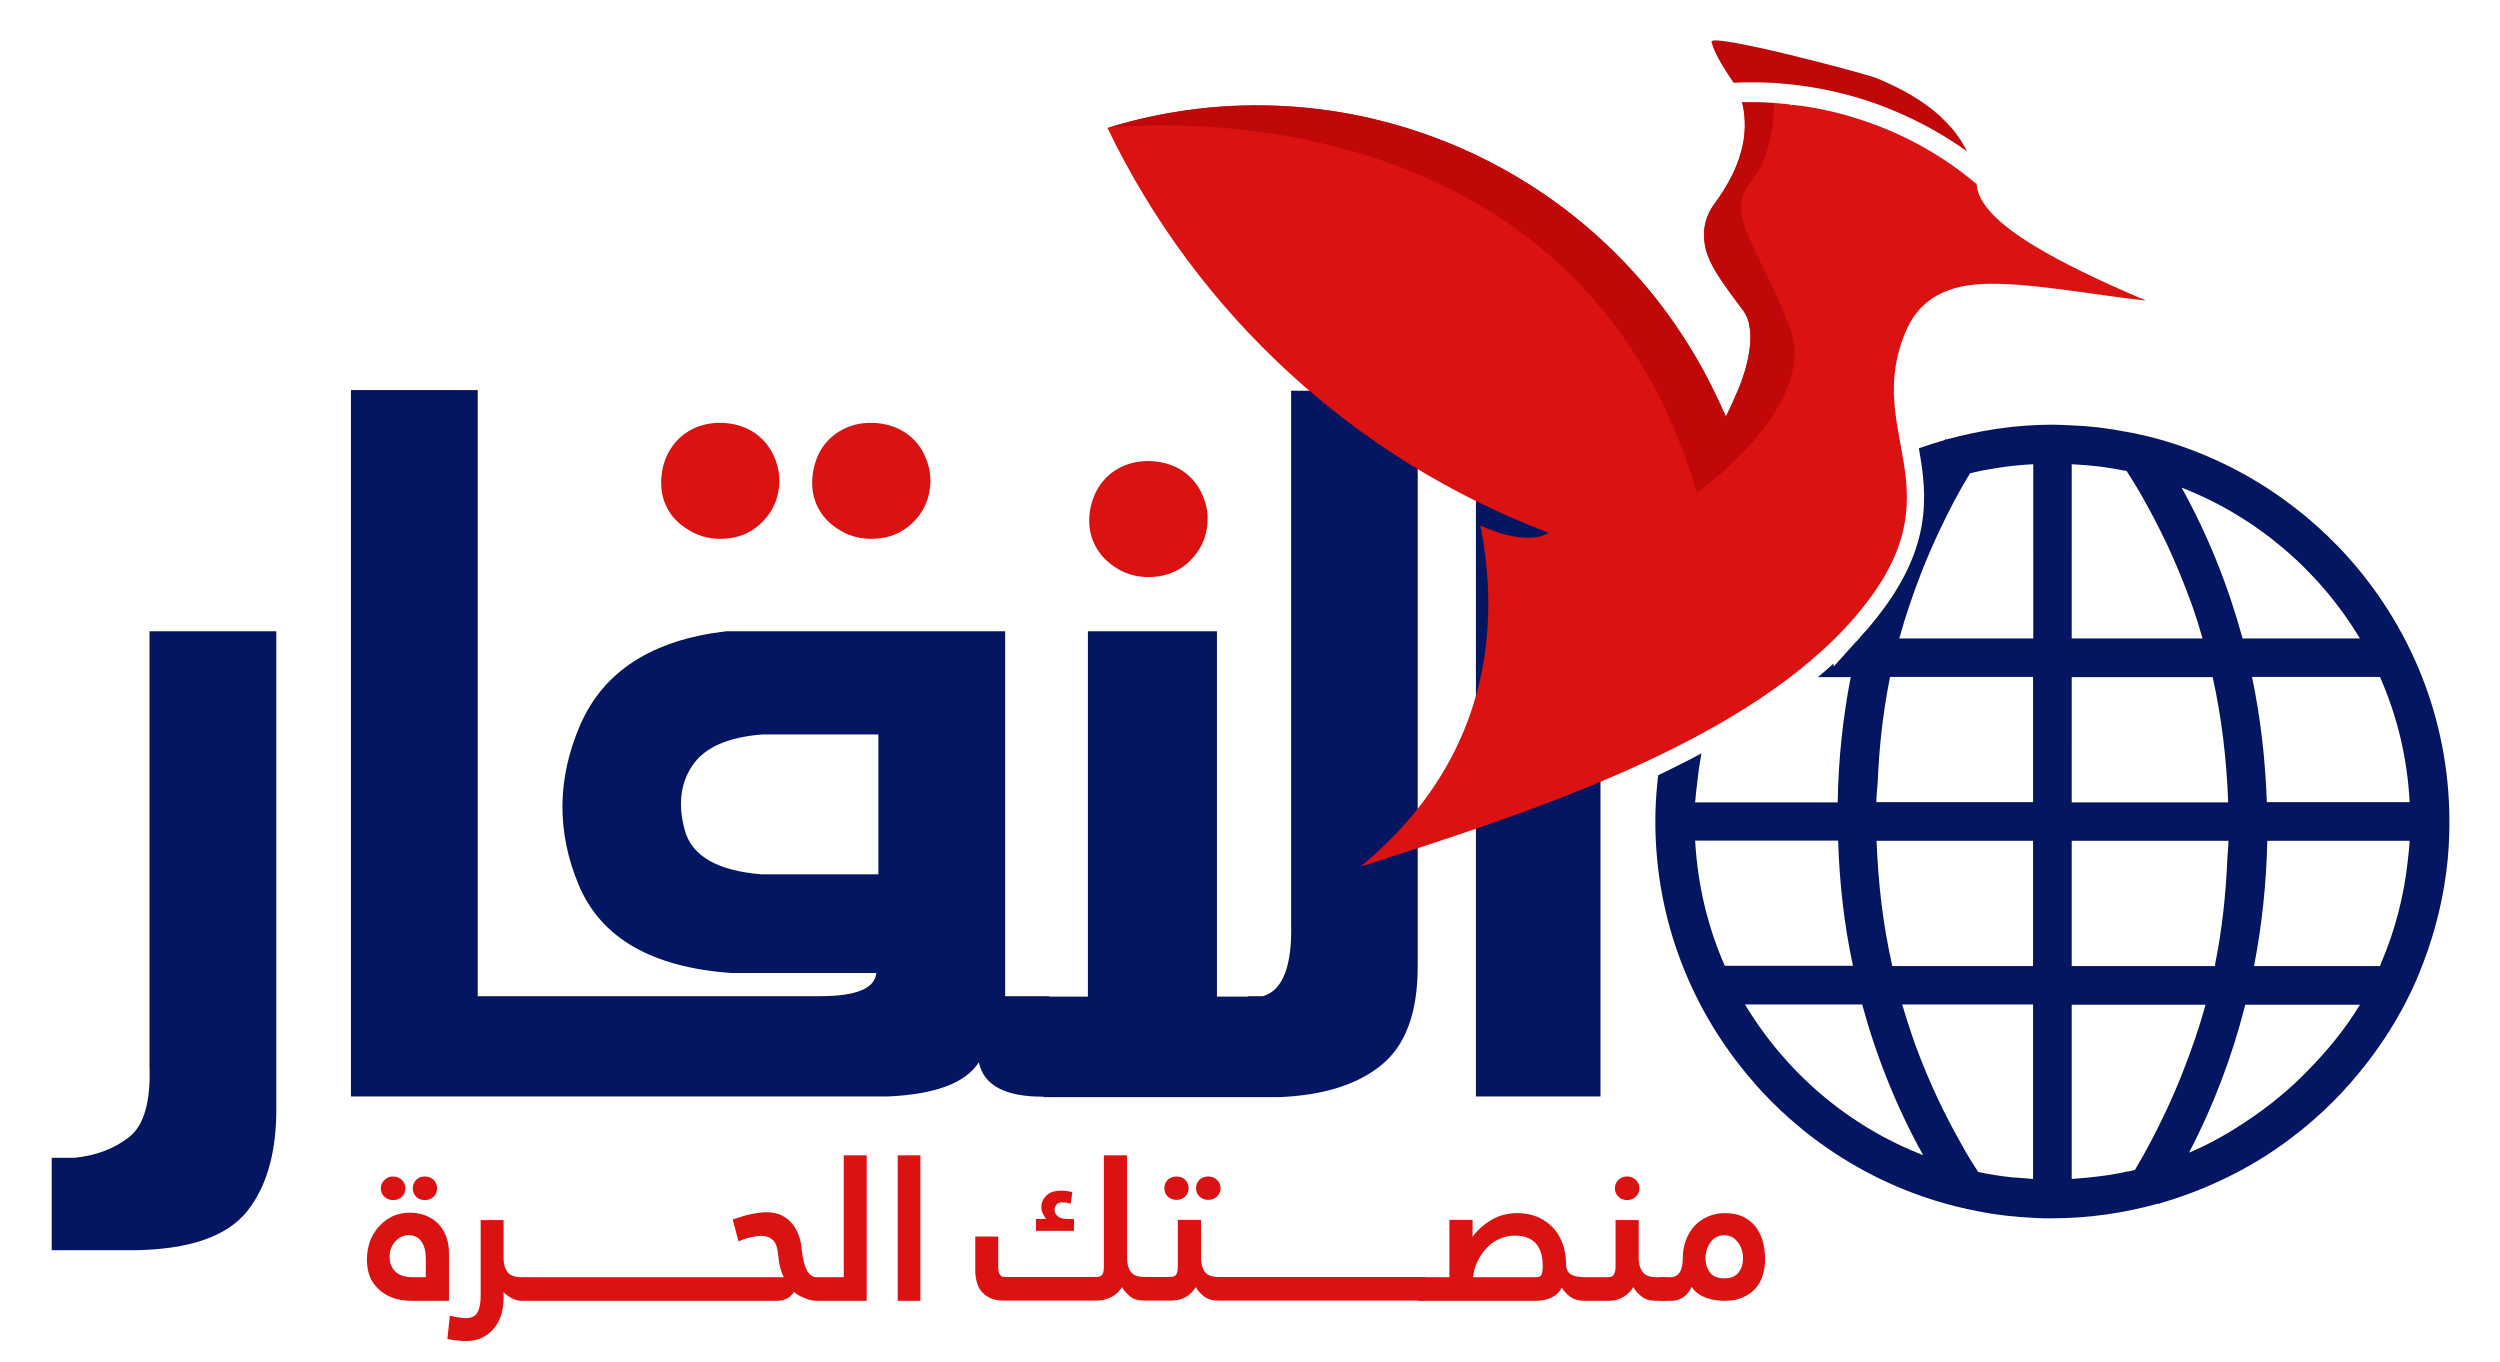
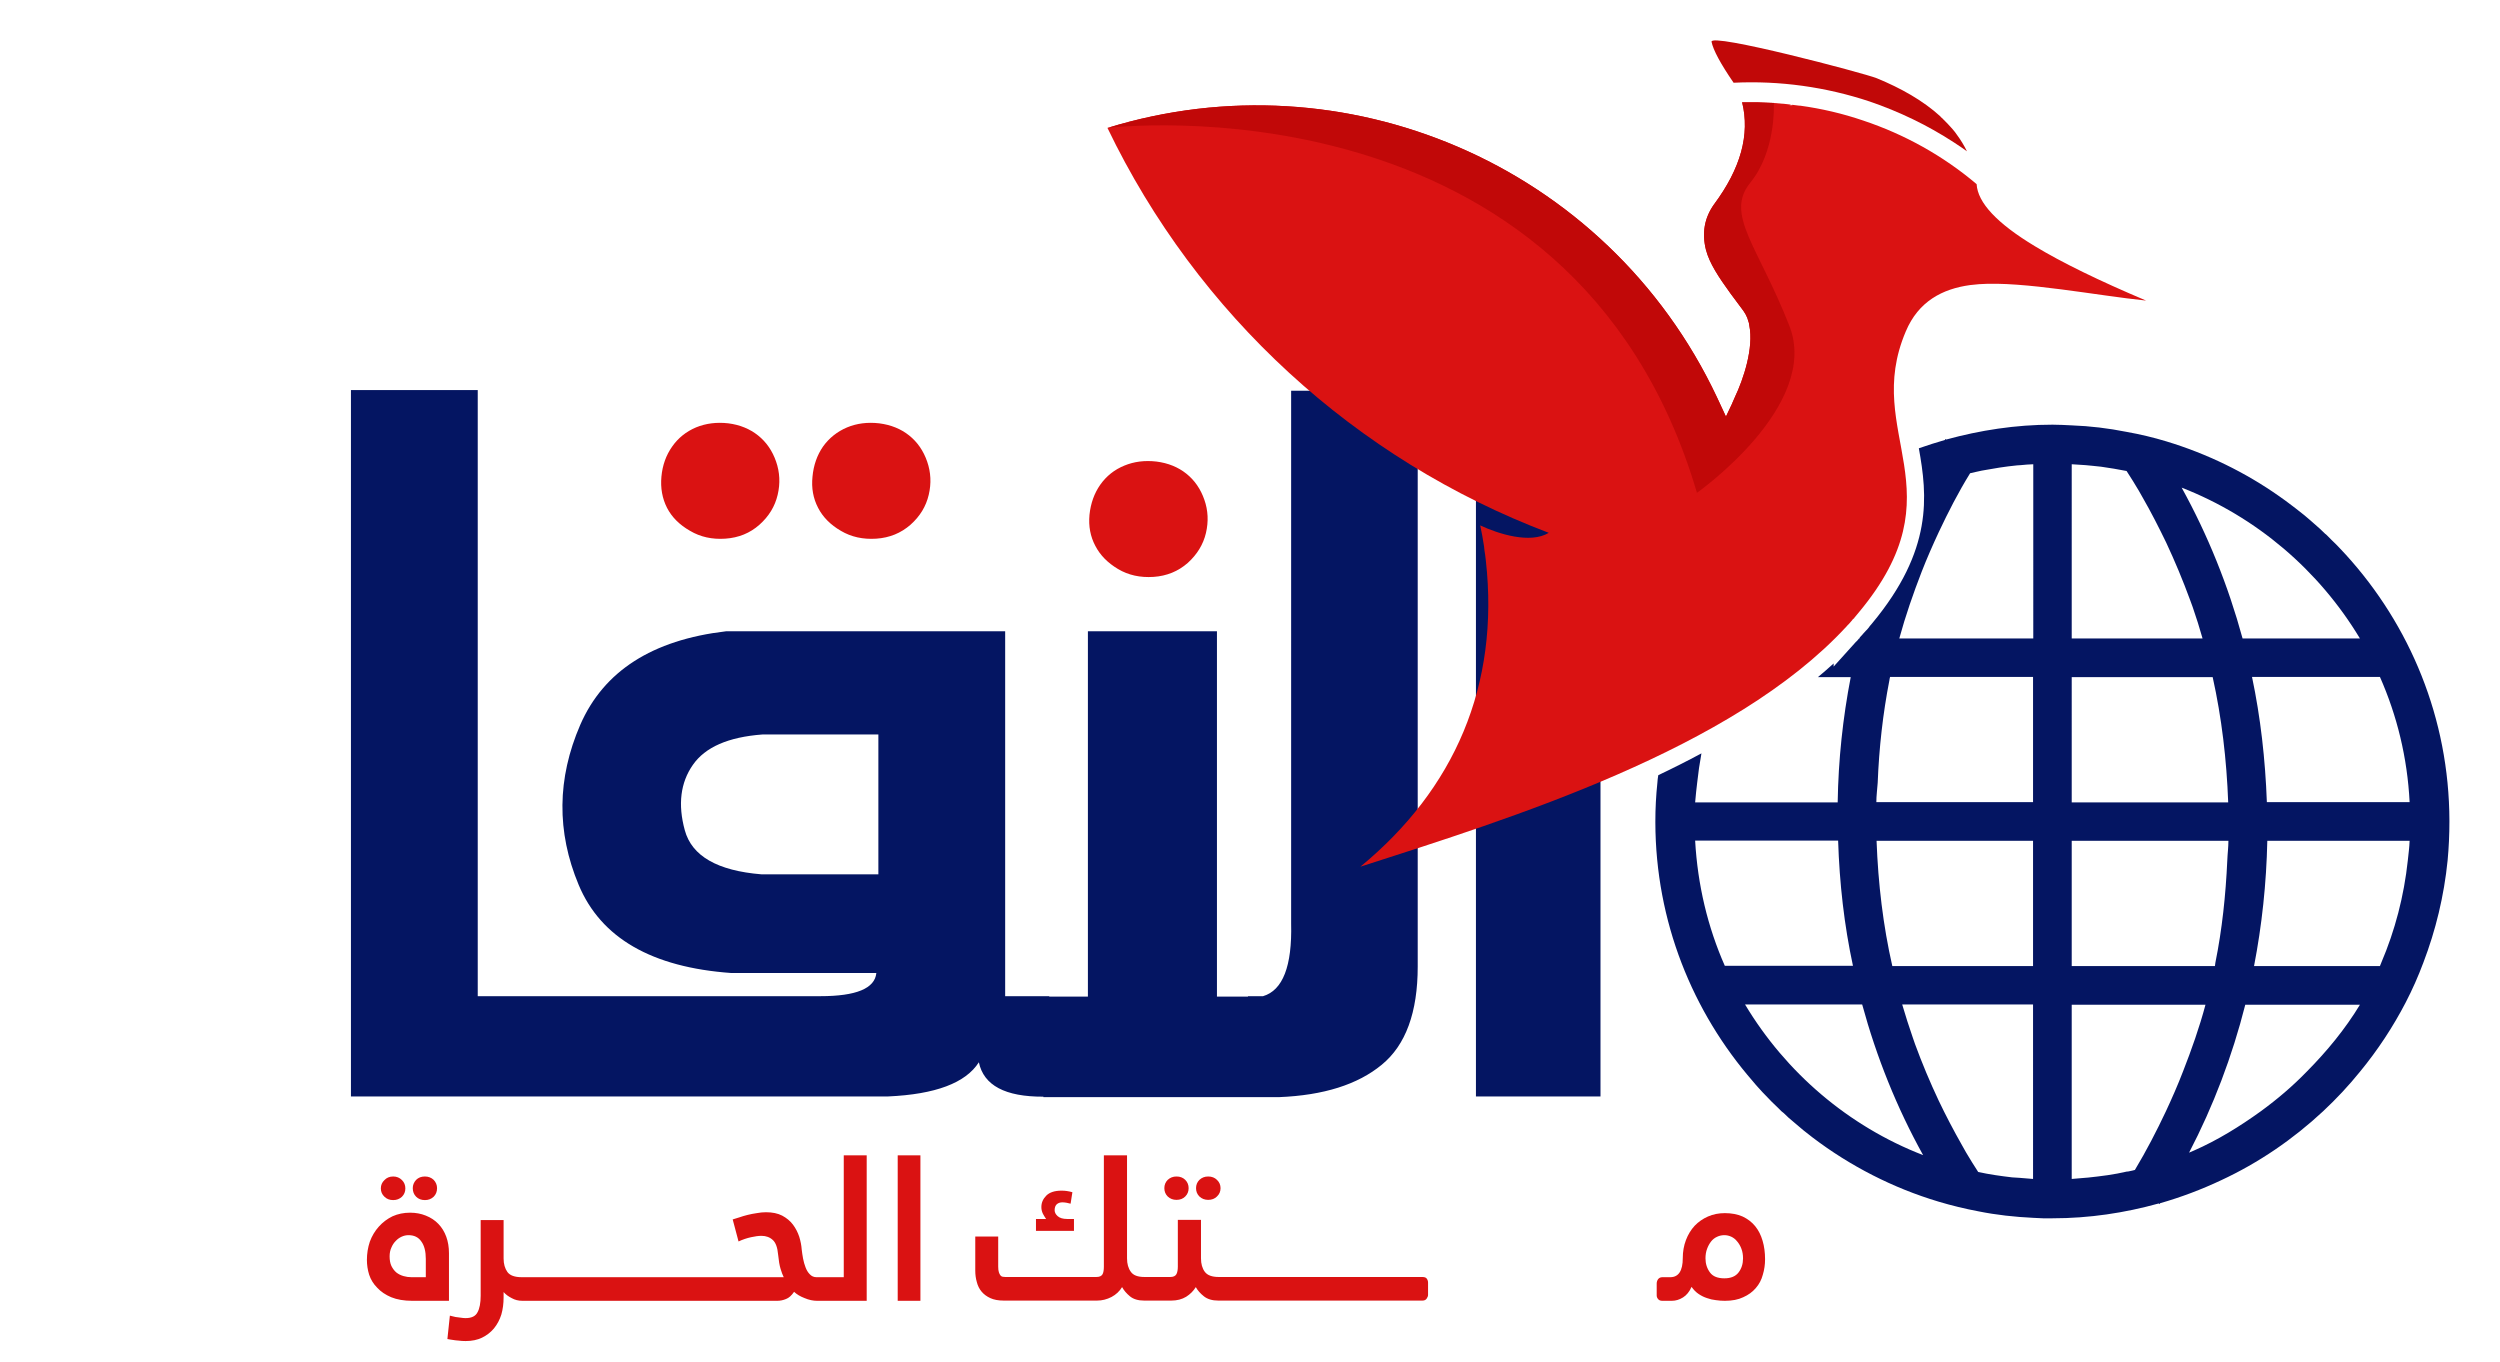
<svg xmlns="http://www.w3.org/2000/svg" version="1.2" viewBox="0 0 1112 606" width="1112" height="606">
  <style>.a{fill:#041562}.b{fill:#da1212}.c{fill:#c10808}</style>
-   <path class="a" d="m122.9 491.1q0.5 30.8-13 47.7-13.5 16.8-50.1 17.3h-36.8v-41.1h10q14.4-1.4 24.4-9.2 10-7.8 9.1-31.9v-193.1h56.4z" />
  <path class="b" d="m296.7 225.9q-3.2-6.3-2.5-13.9 0.7-7.6 4.8-13.4 4-5.7 10.6-8.5 6.6-2.7 14.4-1.8 7.7 1 13.2 5.4 5.5 4.4 8 11.6 2.5 7.2 0.7 14.8-1.8 7.7-8.1 13.3-6.3 5.6-15.2 6.2-8.8 0.6-15.7-3.5-7-4-10.2-10.2zm67.2 0q-3.3-6.3-2.5-13.9 0.7-7.6 4.7-13.4 4.1-5.7 10.7-8.5 6.5-2.7 14.3-1.8 7.8 1 13.3 5.4 5.5 4.4 8 11.6 2.5 7.2 0.7 14.8-1.8 7.7-8.1 13.3-6.4 5.6-15.2 6.2-8.9 0.6-15.8-3.5-6.9-4-10.1-10.2zm123.3 16.9q-3.3-6.2-2.6-13.8 0.8-7.7 4.8-13.4 4.1-5.8 10.7-8.5 6.5-2.7 14.3-1.8 7.8 1 13.3 5.4 5.5 4.4 8 11.6 2.5 7.1 0.7 14.8-1.8 7.6-8.1 13.3-6.4 5.6-15.2 6.2-8.9 0.6-15.8-3.5-6.9-4.1-10.1-10.3z" />
  <path fill-rule="evenodd" class="a" d="m574.3 173.8h56.3v256.1q0 30.6-16 43.7-16 13.2-45.6 14.4h-104.9v-0.2q-25.5 0.1-28.7-15.3-8.8 13.8-40.4 15.2h-238.9v-314.2h56.4v269.6h152.4q23.9 0 24.9-10.3h-64.5q-53.1-3.8-67.9-39.2-14.8-35.4 0.7-71.2 15.6-35.8 64.8-41.6h124.2v162.3h19.6v0.2h17.2v-162.5h57.4v162.5h13.8v-0.2h6.7q13.2-3.9 12.5-32.3zm-183.6 152.9h-51.6q-22.7 1.7-30.9 13.5-8.3 11.9-3.6 29.1 4.7 17.2 34.1 19.6h52zm265.8-154.4h55.4v315.4h-55.4zm-99.7-55.6c0 0 0.1 0 0.1 0h-0.1zm712.2 497.5c0 0 0 0 0 0z" />
  <path fill-rule="evenodd" class="a" d="m1089.5 365.1v0.3q0 8.8-0.8 17.3c-1.6 15.9-5.3 31.1-10.8 45.5q-3.4 9.1-7.8 17.6c-5.7 11-12.5 21.3-20.3 30.8q-7.6 9.4-16.5 17.7c-13.3 12.4-28.6 22.9-45.4 30.7-8.7 4.1-17.7 7.5-27.1 10.2q-0.1 0.2-0.3 0.4l-0.3-0.3c-15.1 4.2-30.9 6.6-47.2 6.6h-0.1q-2.1 0-4.2 0-2.1-0.1-4.2-0.2c-8.4-0.4-16.6-1.3-24.5-2.9q-9-1.7-17.7-4.3c-20.4-6.1-39.4-15.9-56-28.5q-4.1-3.1-8-6.5 0 0-0.1-0.1-1.3-1.1-2.6-2.2-1.1-1-2.2-2.1-0.5-0.4-1-0.8-0.8-0.8-1.6-1.6-2.8-2.6-5.4-5.4-1.5-1.5-2.9-3.1 0 0-0.1-0.1-1.4-1.5-2.7-3.1c-26.9-30.9-43.3-71.1-43.4-115.2v-0.4q0-8.7 0.9-17.2 0.1-1.7 0.4-3.4 9.7-4.6 19.2-9.7-1.2 6.5-1.9 13.1c-0.3 2.9-0.7 5.7-0.9 8.7h63.4c0.3-19 2.3-37.6 5.8-55.7h-14.6q3.6-3 7-6.1v1.4l10.1-11.2h0.1l1.1-1.3h0.2q0-0.2 0.1-0.4l0.6-0.7q0.3-0.3 0.6-0.6l0.2-0.3 0.3-0.3q0.5-0.6 1-1.1l0.6-0.6 1-1.2v-0.1q0.6-0.7 1.2-1.4c27.2-32.7 24.6-56.8 20.8-77.9q5.7-2 11.6-3.7c0-0.1 0.1-0.3 0.2-0.4l0.4 0.2c15-4.1 30.8-6.6 47.2-6.6h0.1q2.1 0 4.2 0.1 2.1 0.1 4.2 0.2c8.3 0.3 16.5 1.3 24.5 2.9q9 1.6 17.6 4.2c18.2 5.5 35.2 13.8 50.4 24.5q1.4 1 2.8 2 4.2 3.1 8.3 6.4 1.3 1.1 2.7 2.3 0.8 0.7 1.7 1.5 1.3 1.1 2.5 2.2 1.3 1.2 2.5 2.4 0.1 0 0.1 0 1.4 1.4 2.7 2.7 1.7 1.6 3.3 3.3 1.4 1.5 2.9 3.1c28.5 31.3 46 72.8 46.1 118.4zm-17.7 8.9h-63.3c-0.4 18.9-2.4 37.6-5.9 55.7h56c0.2-0.5 0.4-1 0.6-1.5 6.1-14.3 10.1-29.6 11.8-45.5 0.3-2.9 0.7-5.8 0.8-8.7zm-22.1 72.9h-51c-5.8 22.9-14.2 45.1-25 65.8q1-0.4 2.1-0.9c10.7-4.7 20.5-10.8 29.8-17.5 7.4-5.4 14.2-11.2 20.5-17.7 8.9-9 17-18.8 23.6-29.7zm-78.7 29.7c3.8-9.7 7.3-19.6 10-29.7h-59.5v77.5q2.9-0.2 5.9-0.5 0.6 0 1.3-0.1 2.2-0.2 4.4-0.5 4.4-0.5 8.7-1.3 2.2-0.4 4.3-0.9 0.2 0 0.4 0 1-0.2 1.9-0.4 0.6-0.2 1.2-0.3c5.1-8.5 9.6-17.2 13.8-26.1 2.7-5.8 5.3-11.7 7.6-17.7zm-49.5-46.9h63.7c0.1-0.5 0.1-1 0.2-1.5 3-14.8 4.6-30.1 5.3-45.5 0.1-2.9 0.5-5.8 0.5-8.7h-69.7zm0-72.8h69.6c-0.7-19-2.9-37.7-6.9-55.7h-62.7zm0-72.9h58.2q-2-7.1-4.4-14-0.5-1.5-1.1-3-4.8-13.1-10.7-25.7c-3.3-6.8-6.7-13.5-10.5-20.1q-0.8-1.5-1.7-3-2.6-4.4-5.4-8.7-5.6-1.1-11.3-1.9-1.9-0.2-3.8-0.4-1.6-0.1-3.1-0.3-3.1-0.2-6.2-0.4zm48.9-67.1c11.7 21.2 20.7 43.6 27.1 67.1h52.2c-18.2-30.3-46-54.1-79.3-67.1zm-66-10.4q-2.8 0.1-5.6 0.4-0.8 0.1-1.6 0.1-4 0.4-7.9 1-2.7 0.4-5.3 0.9-2.6 0.4-5.1 1-1.3 0.3-2.6 0.6c-5.2 8.4-9.7 17.2-13.9 26.1-2.7 5.8-5.3 11.7-7.6 17.6-3.8 9.8-7.2 19.6-10 29.8h59.6zm-0.1 94.6h-63.6c-0.2 0.5-0.2 1.1-0.3 1.5-2.9 14.9-4.6 30.1-5.2 45.6-0.2 2.9-0.6 5.7-0.6 8.6h69.7zm0 72.9h-69.6c0.7 19 2.9 37.7 7 55.7h62.6zm0 72.8h-58.2q2.2 7.5 4.7 14.7 0.5 1.4 1 2.9 4.7 12.8 10.5 25.1c3.2 6.7 6.7 13.4 10.4 19.9q0.9 1.6 1.8 3.2 2.6 4.4 5.4 8.7c5 1.1 10 1.8 15.1 2.4q1.6 0.1 3.2 0.2 3.1 0.3 6.1 0.5zm-48.9 67c-11.7-21.1-20.7-43.5-27.1-67h-52.1c18.1 30.2 45.9 54.1 79.2 67zm-88.2-84.2h57c-3.9-18.1-6-36.7-6.6-55.7h-63.6c1.1 19.7 5.6 38.5 13.2 55.7zm304.6-72.8c-1-19.8-5.6-38.5-13.2-55.7h-56.9c3.8 18 5.9 36.7 6.6 55.7z" />
  <path fill-rule="evenodd" class="b" d="m954.6 133.7c-21.7-2.2-54.5-8.7-74.3-7.3l-4 0.4c-12.4 1.7-23 7.3-28.6 20.6-19.5 45.8 24.4 70.6-20.9 125q-1 1.2-2 2.4v0.1l-0.7 0.6q-0.4 0.6-0.9 1.1l-0.6 0.7c-0.2 0.3-0.5 0.5-0.7 0.7l-0.7 0.8-0.1 0.1c-50.5 54.5-148.8 85-216 106.6 41.8-34.4 62-80.6 55.8-136.2-0.2-1.8-0.4-3.4-0.6-4.4q-0.1-0.9-0.2-1.9l-0.8-4.8q-0.4-2.2-0.9-4.5c8.1 3.8 22.3 8.3 30.5 3.3-86.1-32.6-156.4-97.1-196.3-180.1 52.9-16.3 107.7-12.2 155.6 8.3 49.3 21.1 91.1 59.7 115.5 111.5l4 8.6 2.8-5.9q0-0.1 0.1-0.3l1.1-2.5c3.8-8 8.4-21.8 6.4-31.8l-0.2-1.2q-0.1-0.5-0.3-0.9l-0.4-1.3q-0.7-1.7-1.7-3.1c-2.1-2.8-4-5.4-5.8-7.8-5.2-7.2-9.3-13.3-10.9-19.4q-2.8-11.2 3.6-20.2 17.8-23.9 12.5-45.4 7.1-0.1 14.1 0.3 5.7 0.4 11.3 1.2h0.3 0.1c9.5 1.3 18.9 3.5 28 6.6 18.3 6.1 35.5 15.6 50.5 28.3q0.7 12.4 25.9 27.6 18 10.9 49.5 24.2zm-158.7-86.9h1.4c-0.2-0.3-0.7-0.3-1.4 0z" />
  <path class="c" d="m870.4 64.2l-1.2-0.8c-11.8-7.7-24.5-13.8-37.7-18.3-19.3-6.4-39.8-9.3-60.4-8.3q-8.7-12.7-9.8-18.2c-0.9-4.2 67.8 13.9 73.5 16.2 10.7 4.4 20.5 9.9 28.2 16.9q0.3 0.3 0.5 0.6h0.1c0 0 5 4.8 6.8 7.6q2.6 3.5 4.5 7.4-2.2-1.6-4.5-3.1z" />
  <path fill-rule="evenodd" class="b" d="m183.6 528.5q0-2.1 1.5-3.7 1.5-1.5 3.9-1.5 2.3 0 3.9 1.5 1.5 1.6 1.5 3.7 0 2.3-1.5 3.8-1.6 1.5-3.9 1.5-2.4 0-3.9-1.5-1.5-1.5-1.5-3.8zm16.1 50.1h-16.3q-5.5 0-9.4-1.6-3.8-1.6-6.2-4.2-2.5-2.5-3.6-5.8-1-3.2-1-6.6 0-4.2 1.3-8.1 1.4-3.8 4-6.7 2.6-2.9 6.1-4.6 3.6-1.6 7.8-1.6 3.8 0 7 1.3 3.3 1.3 5.6 3.7 2.3 2.4 3.5 5.7 1.2 3.3 1.2 7.3zm-30.3-50q0-2.2 1.6-3.7 1.5-1.6 3.9-1.6 2.3 0 3.9 1.6 1.5 1.5 1.5 3.7 0 2.2-1.5 3.7-1.6 1.5-3.9 1.5-2.4 0-3.9-1.5-1.6-1.5-1.6-3.7zm20 39.5v-8.1q0-5.1-2-7.8-1.9-2.8-5.7-2.8-1.6 0-3.1 0.7-1.5 0.7-2.6 1.9-1.2 1.2-1.9 2.9-0.8 1.7-0.8 3.9 0 2.6 0.8 4.3 0.9 1.8 2.2 2.9 1.4 1.1 3.2 1.6 1.7 0.5 3.6 0.5zm43 10.5q-2.7 0-4.8-1.2-2.2-1.1-3.6-2.7v2.4q0 4.1-1 7.6-1.1 3.5-3.3 6.2-2.2 2.6-5.3 4.1-3.1 1.5-7.3 1.5-1.7 0-3.1-0.2-1.5-0.1-2.6-0.3-0.7-0.1-1.3-0.2-0.6-0.1-1.1-0.2l1.1-10.4 2.5 0.6q1.1 0.2 2.3 0.3 1.2 0.2 2.2 0.2 4 0 5.3-2.6 1.4-2.5 1.4-7.4v-33.6h10.2v17.1q0 3.6 1.7 6 1.7 2.3 6.4 2.3h89.8q0.1 0 0.1 0h26.6q-0.7-1.4-1.4-3.7-0.7-2.3-1.1-6.4-0.4-4.6-2.3-6.4-2-1.9-5.1-1.9-1.9 0-4.6 0.6-2.8 0.6-5.6 1.9l-2.6-9.8q1.1-0.4 2.9-0.9 1.7-0.6 3.7-1.1 2-0.5 4.1-0.8 2.1-0.4 4.1-0.4 4.3 0 7.2 1.5 3 1.6 4.8 4 1.8 2.4 2.8 5.4 0.9 2.9 1.1 5.7 0.2 1.8 0.6 4 0.4 2.1 1.1 3.9 0.7 1.9 1.9 3.1 1.2 1.3 3 1.3h2.1q0 0 0.1 0h9.9v-54.2h10.2v64.7h-20.2q0 0 0 0h-1.8q-2.8 0-5.6-1.2-2.9-1.1-4.7-2.8-1.7 2.5-3.6 3.2-1.9 0.8-3.9 0.8h-23.7q0 0 0 0zm166.9-64.7h10.1v64.7h-10.1zm109.6 64.6q-4 0-6.3-1.9-2.3-1.9-3.5-4.1-1.7 2.8-4.7 4.4-3.1 1.6-6.4 1.6h-41.6q-3.5 0-5.9-1.1-2.4-1.1-3.9-2.9-1.5-1.8-2.1-4.2-0.7-2.4-0.7-5.1v-15.2h10.2v13.4q0 1.6 0.3 2.5 0.3 0.9 0.7 1.4 0.4 0.5 1 0.6 0.5 0.1 1.1 0.1h40.6q2 0 2.7-1.2 0.6-1.1 0.6-3.4v-49.5h10.3v45.8q0 3.7 1.7 6 1.6 2.3 6 2.3h2.9q0 0 0 0h8.7q2 0 2.7-1.3 0.6-1.2 0.6-3.3v-20.8h10.3v17.1q0 3.7 1.7 6 1.7 2.3 6.2 2.3h3.2q0.1 0 0.1 0h87.2q1.5 0 2 0.7 0.6 0.8 0.6 1.8v5.5q0 0.7-0.6 1.6-0.6 0.9-1.9 0.9h-87.3q0 0-0.1 0h-3.4q-4 0-6.4-1.9-2.4-1.9-3.6-4.1-1.6 2.6-4.3 4.3-2.8 1.7-6.6 1.7h-9.1q-0.1 0-0.1 0zm-32.7-43.1q-0.8-0.2-1.7-0.4-1-0.2-2-0.2-1.4 0-2.4 0.8-1 0.9-1 2.7 0 1.4 1.3 2.6 1.4 1.3 4.3 1.3h3v5.3h-16.9v-5.3h4.5q-0.7-1-1.4-2.3-0.7-1.4-0.7-3 0-2.9 2.2-5.1 2.2-2.2 6.8-2.2 2.4 0 4.8 0.7zm55.8-6.9q0-2.2 1.5-3.7 1.6-1.5 3.9-1.5 2.4 0 3.9 1.5 1.6 1.5 1.6 3.7 0 2.2-1.6 3.7-1.5 1.5-3.9 1.5-2.3 0-3.9-1.5-1.5-1.5-1.5-3.7zm-14.1 0q0-2.2 1.5-3.7 1.6-1.5 3.9-1.5 2.4 0 3.9 1.5 1.5 1.5 1.5 3.7 0 2.2-1.5 3.7-1.5 1.5-3.9 1.5-2.3 0-3.9-1.5-1.5-1.5-1.5-3.7z" />
-   <path fill-rule="evenodd" class="b" d="m632 578.6q-1.5 0-1.9-0.8-0.5-0.7-0.5-1.6v-5.3q0-1 0.6-1.9 0.6-0.9 1.8-0.9h12.7v-25.5h10.3v7.5q3.2-4.4 8.4-7.5 5.1-3 11.5-3 5 0 9 1.7 3.9 1.7 6.8 4.7 2.9 3.1 4.4 7.3 1.5 4.2 1.5 9 0 3.2 2.1 4.5 2 1.3 6.1 1.3h1.7q0 0 0.1 0h8.7q2 0 2.6-1.3 0.7-1.3 0.7-3.4v-20.7h10.3v17.1q0 3.6 1.7 5.9 1.7 2.4 6.2 2.4h3.2q1.5 0 2 0.7 0.4 0.7 0.4 1.7v5.5q0 0.8-0.6 1.7-0.6 0.9-1.8 0.9h-3.4q-4 0-6.4-1.9-2.4-1.9-3.7-4.2-1.5 2.6-4.3 4.3-2.7 1.8-6.5 1.8h-9.1q-0.1 0-0.2 0h-1.7q-3.9 0-6.4-1.9-2.4-1.8-3.6-4-1.5 3-4.5 4.4-2.9 1.5-7 1.5zm51.3-10.5q1.9 0 2.4-1.2 0.5-1.3 0.5-3.9 0-6.5-3.1-10-3.2-3.4-9.4-3.4-3.5 0-6.8 1.5-3.2 1.4-5.6 4-2.5 2.6-4.1 6-1.6 3.3-2 7zm35-39.6q0-2.1 1.6-3.7 1.5-1.5 3.8-1.5 2.4 0 3.9 1.5 1.6 1.6 1.6 3.7 0 2.3-1.6 3.8-1.5 1.5-3.9 1.5-2.3 0-3.8-1.5-1.6-1.5-1.6-3.8z" />
  <path fill-rule="evenodd" class="b" d="m739.4 578.6q-1.3 0-1.9-0.8-0.6-0.7-0.6-1.6v-5.3q0-1 0.6-1.9 0.7-0.9 1.9-0.9h3.5q5.6 0 5.6-8.5 0-4.3 1.4-8 1.4-3.7 3.9-6.4 2.5-2.6 5.9-4.1 3.4-1.5 7.5-1.5 4.5 0 7.9 1.5 3.4 1.6 5.6 4.3 2.2 2.7 3.3 6.5 1.1 3.7 1.1 8.2 0 3.6-1 6.9-0.9 3.4-3.1 5.9-2.2 2.6-5.6 4.1-3.3 1.6-8.2 1.6-2 0-4-0.3-2-0.2-3.9-0.9-1.9-0.6-3.7-1.8-1.8-1.2-3.2-3.2-1.4 3.2-3.8 4.7-2.4 1.5-5 1.5zm27.6-10q4.3 0 6.3-2.6 2-2.6 2-6.3 0-2.3-0.7-4.2-0.7-1.9-1.9-3.3-1.1-1.4-2.6-2.1-1.5-0.7-3.1-0.7-1.7 0-3.2 0.7-1.6 0.7-2.7 2.1-1.1 1.4-1.8 3.3-0.7 1.9-0.7 4.2 0 3.6 2 6.3 1.9 2.6 6.4 2.6z" />
  <path class="c" d="m754.8 219.2c-55.3-187.7-262.2-162.3-262.2-162.3 52.9-16.3 107.7-12.2 155.6 8.3 49.3 21.1 91.1 59.7 115.5 111.5l4 8.6 2.8-5.9q0-0.1 0.1-0.3l1.1-2.5c3.8-8 8.4-21.8 6.4-31.8l-0.2-1.2q-0.1-0.5-0.3-0.9l-0.4-1.3q-0.7-1.7-1.7-3.1c-2.1-2.8-4-5.4-5.8-7.8-5.2-7.2-9.3-13.3-10.9-19.4q-2.8-11.2 3.6-20.2 17.8-23.9 12.5-45.4 7.1-0.1 14.1 0.3v1c0 0 0.9 20.5-10.5 34.5-11.4 14.1 3.5 28.1 17.4 63.6 14 35.5-41.1 74.3-41.1 74.3z" />
  <path class="b" d="m878.9 285.9q0.1 0 0.1 0 0 0-0.1 0z" />
</svg>